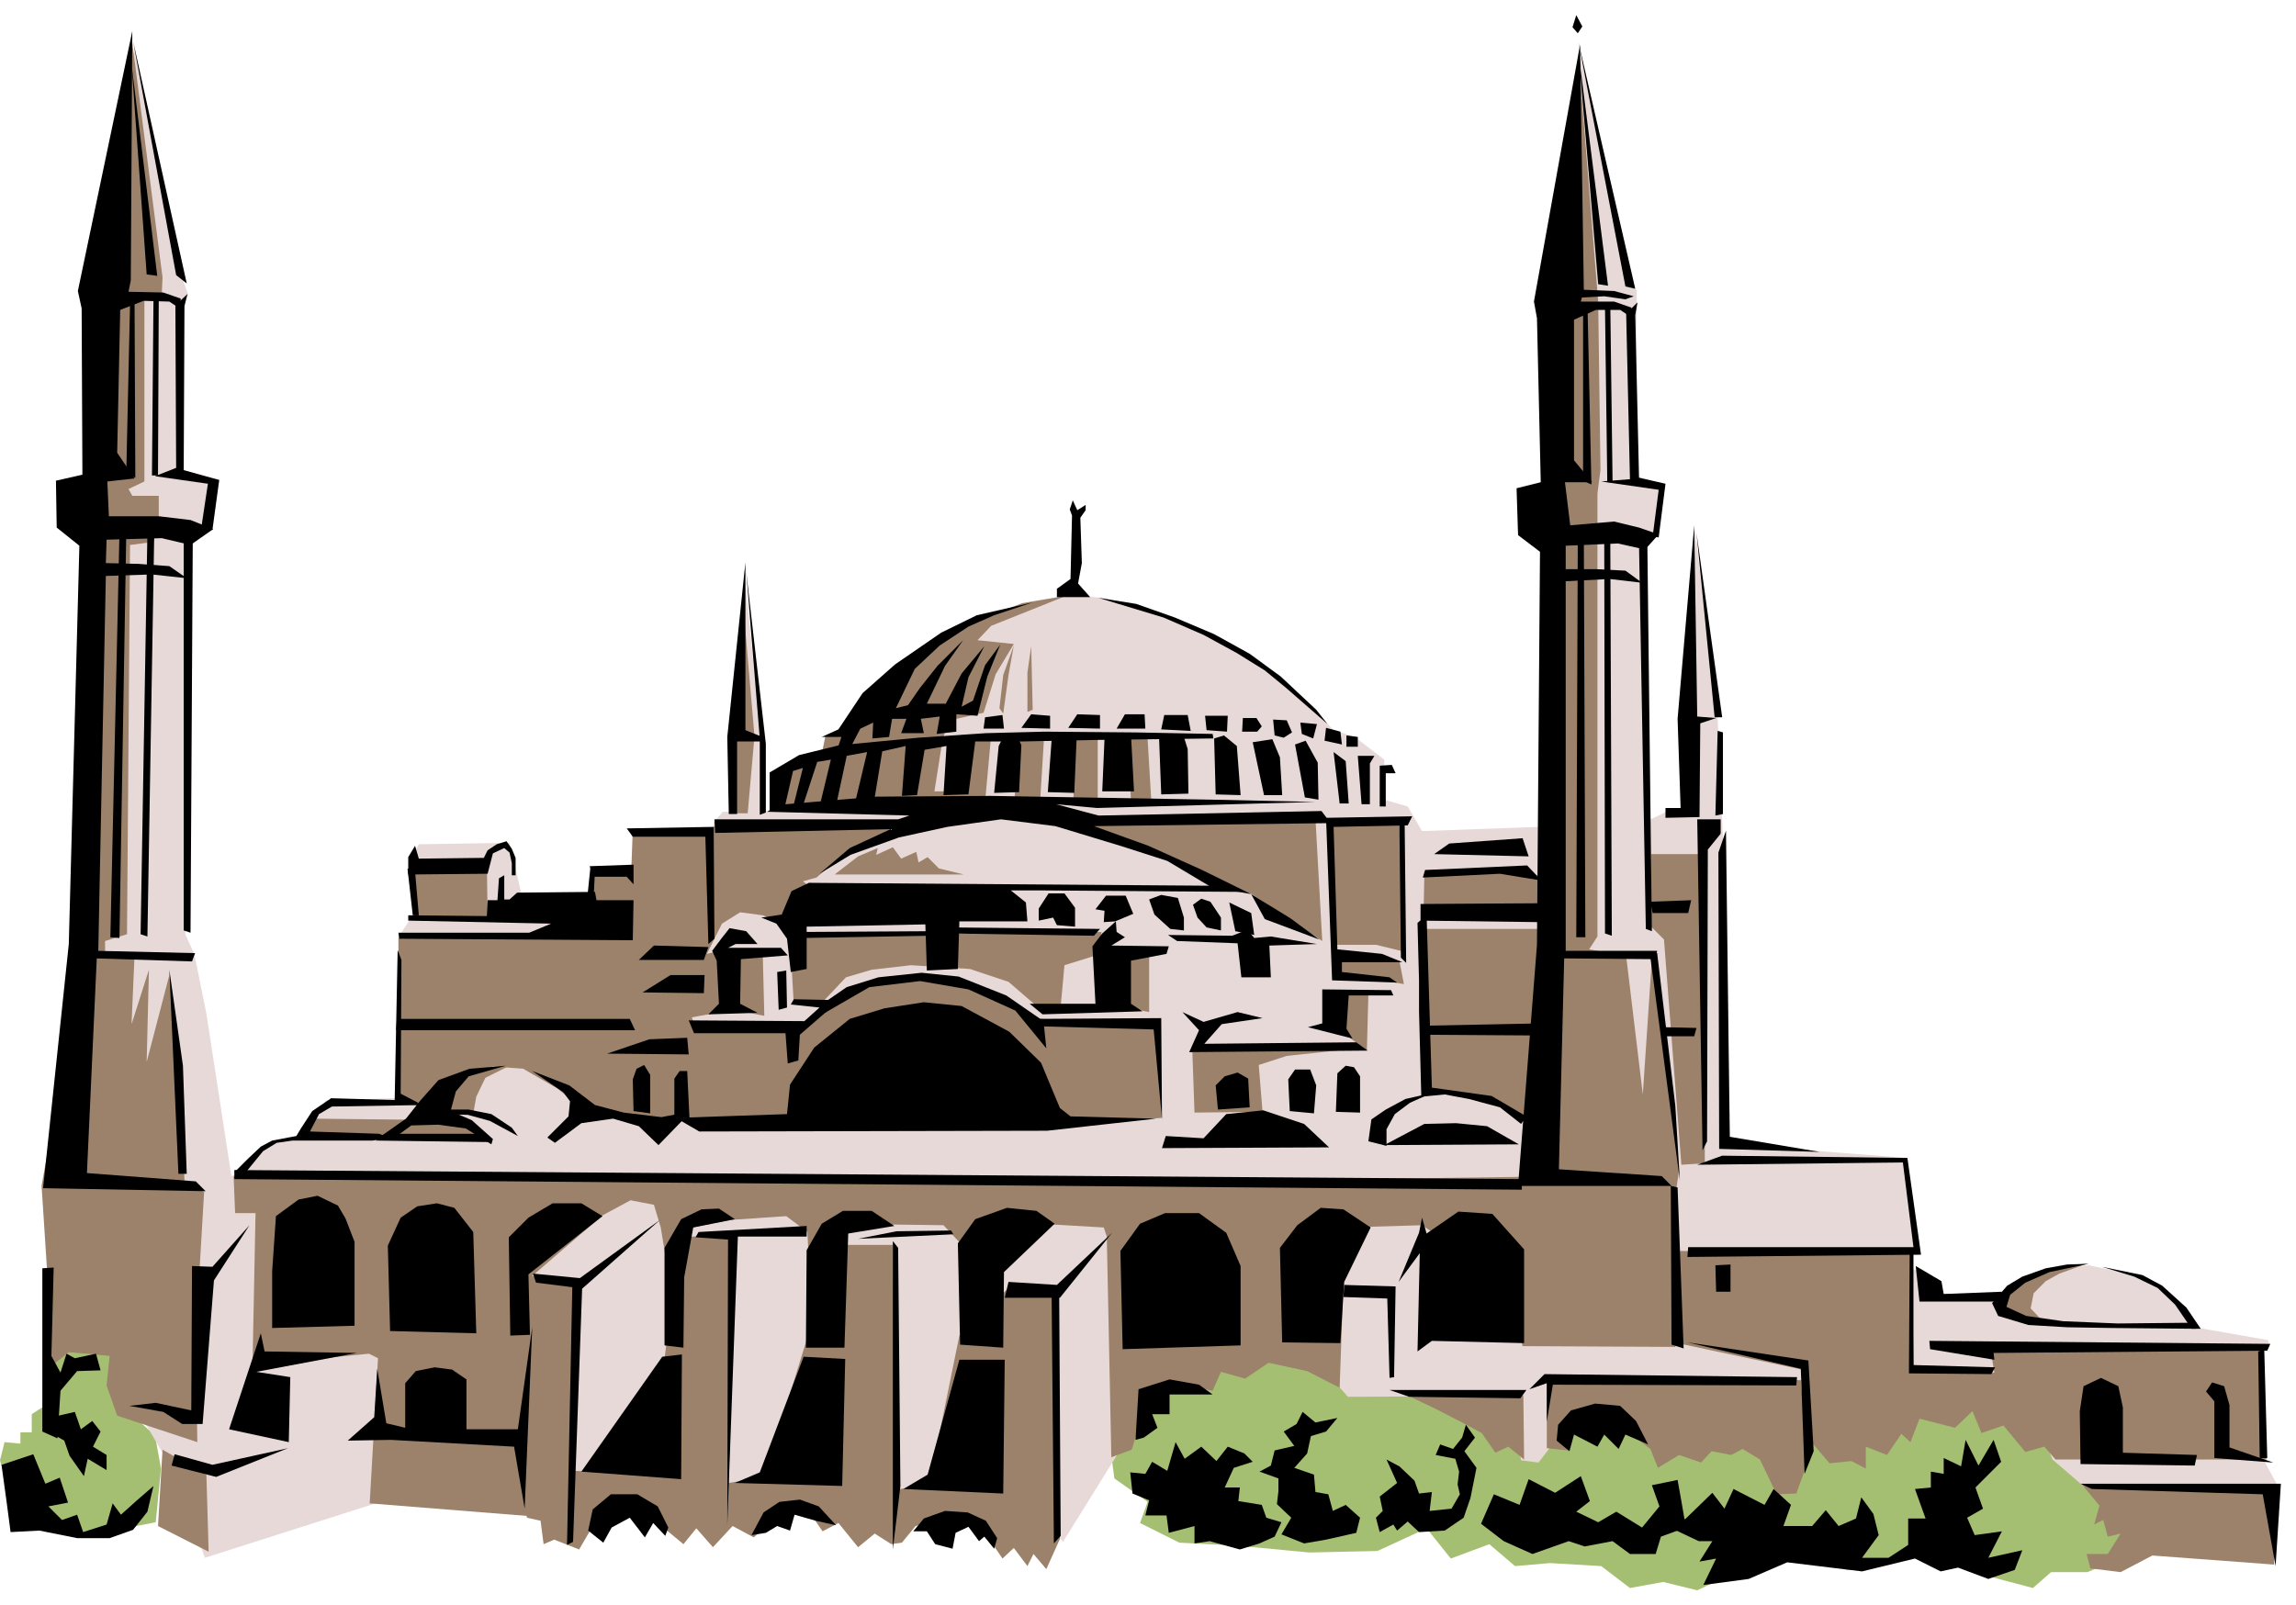
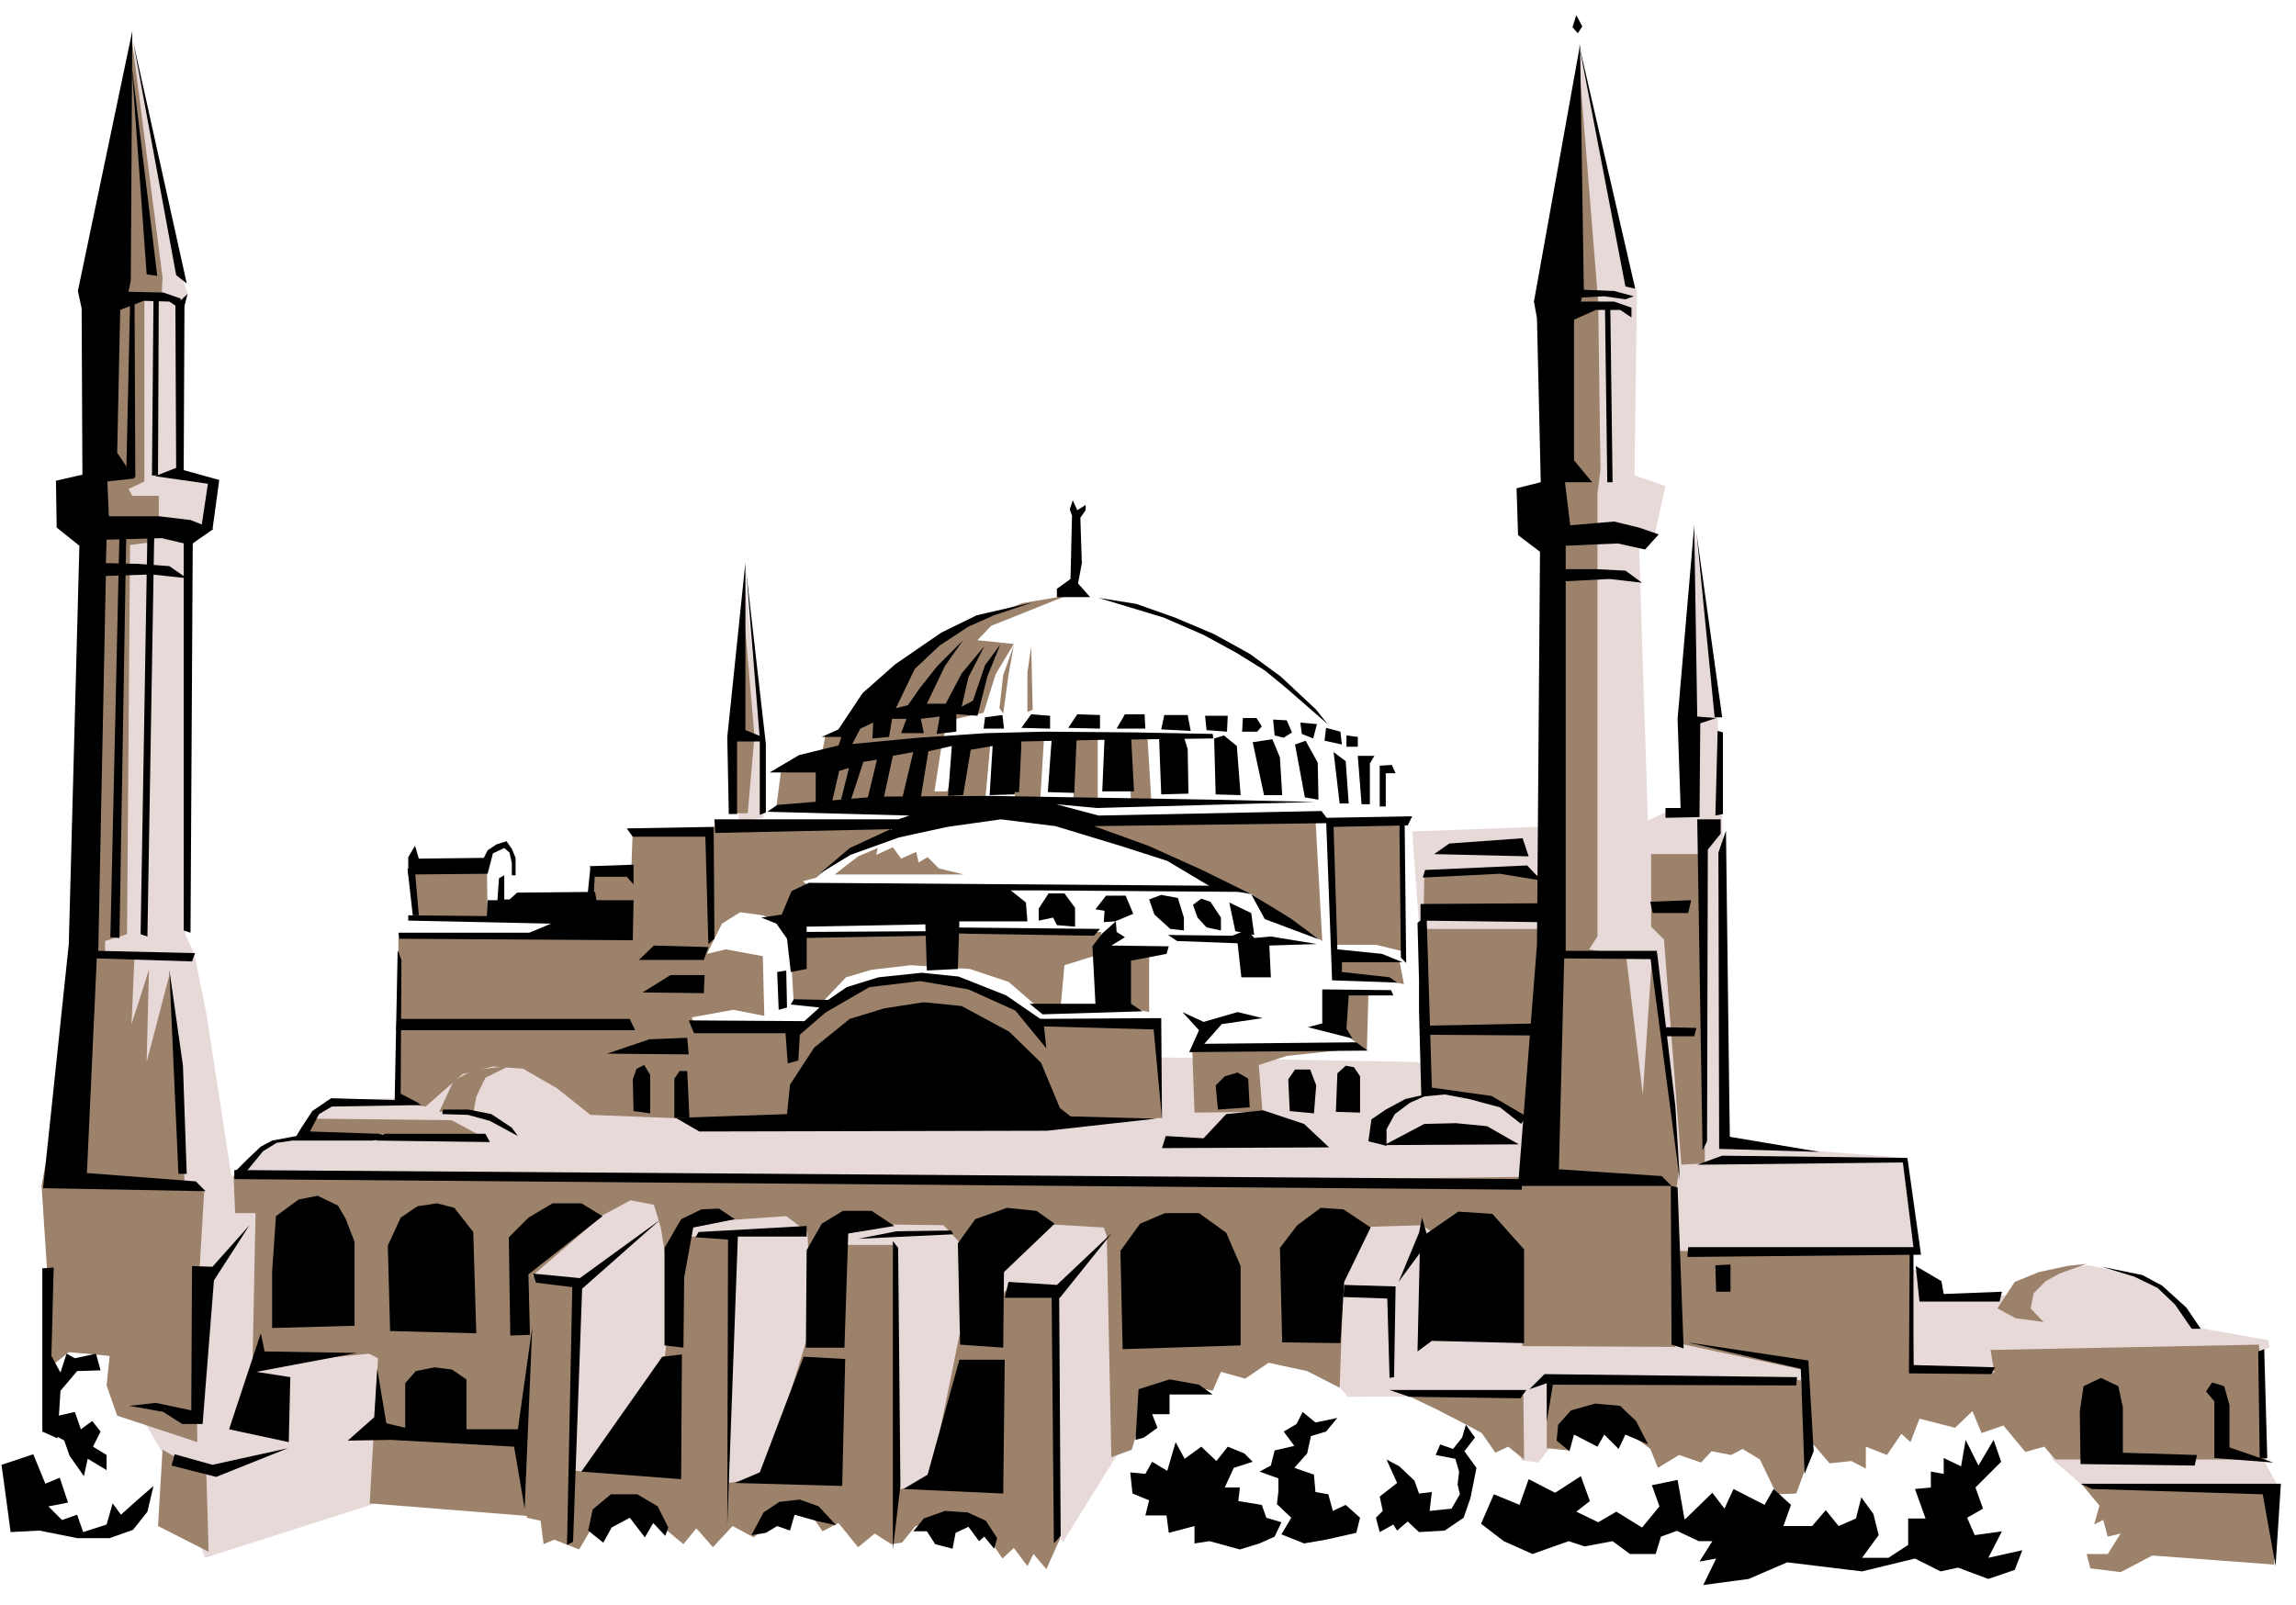
<svg xmlns="http://www.w3.org/2000/svg" width="481.109" height="336.475" fill-rule="evenodd" stroke-linecap="round" preserveAspectRatio="none" viewBox="0 0 3037 2124">
  <style>.pen1{stroke:none}.brush2{fill:#e8d9d9}.brush3{fill:#9c826b}.brush4{fill:#000}</style>
-   <path d="m1518 1987-44-31-5-38 49-37 12-44 89-53 175 16 205 80 355 24 81-3 64-41 98-8 156 77 78 122-70 29h-48l-24 21-49-13-98-36-98 25-89-25-110 52-45-11-44 8-38-29-68-4-46 4-34-29-51 19-32-40-65 30-90 2-95-9-77-4-52-26 10-28zm-1502 2-16-57 6-24 21 2v-15h15v-24l31-20-5-46 15-19 46-5 33 20v60l43 38 8 44-7 71-82 16-94-17-14-24z" class="pen1" style="fill:#a5bf72" />
  <path d="m178 63 63 305 8 22-13 14 7 225 32 11-4 58-20 23-6 515 12 26 16 79 34 221-91 35-93-92 3-230 3-222 8-692 41-298zm2339 1609 33 17 22 23 81 2 32-25 51-13 27-2 33 7 38 9 40 26 35 41 91 16 2 9-13 8 5 141 19 35-254 3-44-38-18-45-187-60 7-154zm-412-421-23-1052 7-134 66 310 10 9v27l-3 218 41 14-15 67-20 10 17 533-80-2z" class="pen1 brush2" />
  <path d="m1868 1100 305-11 33-16 29-5 7-368 30 252 8 180 9 382 234 18 11 128-348 6-158-431-150 4-10-139zM984 753l23 224 3 105-33 4 7-333zm1060 1066-47 30 15 83 23 3 20-26-11-90z" class="pen1 brush2" />
  <path d="m548 1452-117 4-34 47-42 10-43 41-50 17-77 300 47 80 39 110 254-81 865 40 16 20 79-127 63-128 188 10 47 53 223-1 382 6 16-84-189-105-60-165-282-94-1241-22-84 69z" class="pen1 brush2" />
  <path d="m1855 1843 160 3 1 85-21-17-17 8-18-26-26-14-35-18-44-21zm191-20v93l29 3 5-35 71 9 32 24 10 25 28-17 29 10 14-15 26 5 15-8 23 14 22 46 26-1 15-41-9-109-336-3z" class="pen1 brush3" />
-   <path d="m1417 788-105 23-123 69-167 193-66 1-12 14-40 304 621 81 364-22 8-324-35-60-31-9v-53l-39-30-28-9-30-31-81-65-60-34-77-31-56-14-43-3zm-863 329 120-2 16 69 61 27-44 32-177-8 16-24-5-71 13-23z" class="pen1 brush2" />
  <path d="m215 1918 58 33 3 102-67-34 6-101zm199-438 183 2 47 25-244-3 14-24zm260-70-32 16-12 25-4 22-45-2 19-41 25-14 49-6zm2086 262-36 13-18 10-16 16-4 20 17 18-37-5-24-13 23-35 32-13 37-8 26-3zm-2057 16 60 9-3 249 134 6-16-146 6-49 29-121 58-1-7 327 47-8 58-188 50-119h62l5 324 43-8 40-196 63-61h64l6 330-18 40-17-20-8 16-18-24-15 14-17-25-48-29-50 11-18 22-14 2-22-14-22 18-26-32-21 11-15-22-36-6-40 36-28-15-26 28-22-25-17 21-29-24-44-26-44 21-21 36-33-13-14 6-4-31-18-4-7-36 13-284zm788-715 5 86 27 3-5-84-27-5zm-71 3v83l32 1v-87l-32 3zm-71-2-7 81 34 2 5-81-32-2zm1404 989 24 29-7 25 12-6 6 22 17-4-17 27h-28l5 19 40 5 42-22 161 12v-100l-255-7z" class="pen1 brush3" />
  <path d="m2213 1655 314 2 5 159h106l-5-30 355-7 10 152h-279l-15-17-25 7-29-35-29 10-12-29-23 22-47-12-12 31-12-11-19 28-28-11v29l-19-10-29 3-23-27-9-96-174-37-1-121zm-29-525h71v409l-31 2-23-298-17-17v-96zm-102 426-572 8-1201-8 2 49h27l-4 201 154-15 12 6-11 192 213 17 2-318 93-80 37-20 31 6 9 30 11 67 31-67 50-10 74-5 28 21 3 64 49-68 52-6 76 1 28 30 115-31 69 4 4 12 6 292 27-10 9-30 15-37 38-20 45 9 11-25 32 9 31-21 51 11 43 22 5-140 36-73 68-2 72 49 98-39 31-75z" class="pen1 brush3" />
  <path d="m2088 76 26 323 3 223-4 31v586l-11 17 49 9 22 183 12-179 36 279-5 34v200l-202-1-5-20-120 5 131-205 35-390-2-545V395l35-319z" class="pen1 brush3" />
  <path d="M1883 1229h158l-21 259-42-35-95-12v-212zm1-70-1 49 158-1-5-47-22-12-130 11zm-118 157h44l-2 74-36-27-6-47zm2-47 83 2 6 31-89-15v-18zm-12-180 8 161h56l37 9-6-167-95-3zm-352 3 120 31 83 42 49 18 93 62-9-162-336 9zm173 295 3 85 90-1-5-62 37-12 94-10h-219zM983 800l15 174-9 102h-22v-95l16-181zm487 466 50-5v78l-46-9-4-64zm-429 104 84-60 54-14h61l70 14 58 36 41 8 118-4 10 129-134 9-88-58-279 28 5-88z" class="pen1 brush3" />
  <path d="m1045 1243 5 86h35l34-36 34-10 52-6 78 5 51 17 44 38 25-5 5-55 45-14 4-30-393 5-19 5zm-498-96 1 65 97 4-1-73-97 4z" class="pen1 brush3" />
  <path d="M784 1151v84l-257 6v218l36 5 49-43 40-10 40 3 45 26 44 35 228 9 45-3-6-120-129-5-4-10 55-10 41 8-2-79-49-9-25 6 20-40 24-15 30 4 35 14 30-50-12-9 18-5 35-30 98-44-268 6-6 10-102-6-2 55-51-1zm568-353-39 15-66 30-91 64-44 61-20 5-5 24-53 16-7 54h226l50-6 8-88-40 9-18 65h-17l11-70 9-24 45-10 16-51 24-40-48-5 18-19 100-40-59 10zM174 49l41 318-1 22-23 3v245l-21 10 5 9h35v35l-7 26-31 4-4 515-29 9v17l39 1-4 92 23-72-3 122 30-115 17 172 3 101 26 14-11 187 2 144-106-35-14-40 4-39-20-2-34-3-25 20-1-86-10-154 57-321 16-882 46-317z" class="pen1 brush3" />
  <path d="m2088 56 75 326-13-3-62-323zm94 1203 40 303-6-99-24-202-10-2zM2085 20l-5 16 7 8 6-9-8-15zm1 363 49 2 26 7-11 4-28-4-37 2 1-11zm-667 279-4 12 3 8-2 84-18 13v11h44l-16-18 5-27-2-60 7-10v-7l-11 7-6-13zm-53 135-74 17-47 23-61 42-43 38-32 48-22 10h26l-5 15 19-5 11-21 17-8-1 21 22-2 4-24h19l-7 19h30l-4-19 25-3-4 23 26-3v-23l28 2 13-52 17-42-20 27-16 47-15 8 9-39 21-41-30 36-21 40h-25l24-50 24-34-34 34-23 29-16 23-16 4 25-52 33-31 38-25 34-15 51-17z" class="pen1 brush4" />
-   <path d="m1018 1022 39-23 53-13 105-10 89-6 78-2 119 1 103 2 1 6-157 2-97 2h-61l-9 70-33 1 4-65-29 5-10 60-20 1 5-66-31 7-10 61-26 7 16-67-27 5-14 65-21-2 14-58-18 3-19 58-12-2 12-48-13 4-12 52h-19v-50z" class="pen1 brush4" />
+   <path d="m1018 1022 39-23 53-13 105-10 89-6 78-2 119 1 103 2 1 6-157 2-97 2l-9 70-33 1 4-65-29 5-10 60-20 1 5-66-31 7-10 61-26 7 16-67-27 5-14 65-21-2 14-58-18 3-19 58-12-2 12-48-13 4-12 52h-19v-50z" class="pen1 brush4" />
  <path d="m1028 1065 131-11 152-1 294 5 135 3-289 8-54-5 56 15 295-6 12 16-313 4 72 26 71 32 65 32-54-10-57-34-59-19-89-27-72-9-71 10-64 14-64 23-41 25 40-34 54-25-232 5-1-18h243l15-5-188-5 13-9zm293-78-6 62 33-1 3-62-5-11h-19l-6 12zm70-8-5 69 35 1 3-70h-33zm70-2-3 70h42l-4-75-35 5zm72-5 3 79 36-1-1-59-6-19h-32zm73 5 2 74 33 1-5-65-17-14-13 4zm51 5 15 70h24l-3-50-10-24-26 4zm56 3 13 70 18 3-1-49-16-29-14 5zm51 10 8 68h12l-4-56-16-12zm32 5 5 64h11v-54l6-10h-22zm29 13v54h8v-44h13l-5-11-16 1zm-522-64-2 15h27l-2-18-23 3zm61-4-13 18 38 1v-17l-25-2zm61 0-12 18 42 1v-18l-30-1zm63 0-11 19h38l-1-19h-26zm52 1-4 19 39 2-4-21h-31zm54 1 2 19 27 2 1-21h-30zm50 3-1 18h20l6-7-7-11h-18zm40 2 2 21 12 3 11-7-7-16-18-1zm36 4 2 15 15 6 5-19-22-2zm130 740 27-65 4-20 6 21 42-29 45 3 42 47v124l-122-3-19 14 3-130-28 38zm-37-72-35 72-5 81-77-1-3-125 23-30 31-23 30 2 36 24zm-328 161-3-130 26-36 33-14h45l36 26 19 44v105l-156 5zm-90-166-67 64-1 100-57-4-3-134 23-32 42-15 39 4 24 17zm147-116 50 3 30-32 49-5 54 18 33 31-221 1 5-16zm289 12 53-28 42-1 41 4 42 24-178 1zm-790-41 4-39 32-49 47-38 46-14 52-8 50 5 63 34 42 41 25 60 14 11 113 3-144 16-460 1-31-18 147-5zm142 148-30-20h-38l-28 17-20 35-1 129h51l5-151 61-10zm-211-9-55 11-12 66-1 93-25-3v-129l22-38 27-13 23-1 21 14zm-175-4-98 77 2 80-26 1-2-130 26-26 32-19h38l28 17zm-171 21 4 134-114-3-3-113 17-37 22-15 26-4 23 6 25 32zm-157 124v-111l-12-31-10-17-27-13-25 5-30 22-5 73v75l109-3zm3 36-133 25 45 7-2 86-79-17 42-127 5 24 122 2zm-162-242 1703 12v14l-1703-14v-12z" class="pen1 brush4" />
  <path d="m499 1811-4 64-35 31 57-1 163 9 14 82 10-240-19 135h-68v-66l-19-13-23-3-25 5-14 16v59l-25-6-12-72zm270 136 132 10 1-165-26 3-107 152zm294-152-58 153-33 14 142 4 4-168-55-3zm266 4-2 177-132-6 32-19 42-152h60zM986 744l-24 231 2 102h11v-96h31v-7l-20-8V744zm-157 352 115-2 1 148-8 7-4-142h-96l-8-11zm-280 23-9 15v23l105-1 7-27 15-7 7 6 3 14v16h5v-23l-5-12-7-10-13 4-12 8-5 10-86 1-5-17zm111 43-2 29h-13l-1 21-104-1v7l189 4-29 12H527l1 8 309 2 1-53h-49l-2-11-103 1-10 9h-7v-32l-7 4zm120-16 58-2v26l-9-10h-44l-5-14zm85 105-20 19h86l6-17-72-2zm22 39-37 23 81 1 1-24h-45zm-362 58h308l7 15H524l1-15z" class="pen1 brush4" />
  <path d="m526 1257-4 201 33 2-25-13 1-177-5-13zm277 137 56-19 50-2 2 22-108-1zm35 76-1-42 5-14 10-5 8 13v51l-22-3zm54 9v-52l7-10h10l3 62h-20z" class="pen1 brush4" />
-   <path d="m669 1410-48 4-41 15-24 27-19 24-37 26 18 2 26-19 36-1 36 5 34 21 2-7-28-25-28-12 7-26 17-20 49-14zm35 7 49 19 34 26 38 10 50 6 26-5 3 8-33 34-26-25-34-10-42 6-35 26-10-7 28-28 2-20-9-12-41-28zm261-189-11 14-12 16 6 13 3 57-14 14 65-2-23-12 1-59 62-5-9-10h-70l10-5h29l-15-17-22-4z" class="pen1 brush4" />
  <path d="m911 1350 153 1 20-18-38-4 4-7 47 1-1 13-38 33-2 34-14 4-3-40H918l-7-17z" class="pen1 brush4" />
  <path d="m1028 1286 2 50 11-3-1-49-12 2zm60 42 32-22 42-13 57-6 49 5 63 25 45 31 160-1 1 134-11-119-145-4 3 29-41-50-62-28-64-11-67 8-64 37 2-15zm-81-114 20 8 14 20 5 44 21-4v-56l157-3 2 61 41-2 2-63h90l-2-25-20-16h37l270 2-22-8-552-4-23 11-13 31-27 4z" class="pen1 brush4" />
  <path d="M1374 1218v-16l13-20h21l14 19v25l-24-2-5-10-19 4zm102 1-18 16-13 17 4 76h-87l17 14 132-4-15-10v-57l47-9 3-10-76-1 18-11-11-7-1-14zm-27-16 14-18h26l10 24-24 10-15 1 1-15-12-2zm71-13 16-6 22 4 8 26v17l-18-2-21-19-7-20zm58 7 11-8 12 4 14 21v17l-19-4-12-13-6-17zm48-3 8 38 25 5-4-29-29-14zm-369 33 198 2-8 9-191-3 1-8zm-194 6 169-1v6l-169 3v-8z" class="pen1 brush4" />
  <path d="m1557 1245 80 3 5 45h39l-2-42 63-2-61-10-22 2-9-11-20 8-85-1 12 8zm7 94 22 24-13 29 236-2-15-11-201 2 23-26 54-8-33-8-45 13-28-13zm47 129 42-3-2-38-14-8-17 5-12 12 3 32zm95 2-2-42 9-13h20l8 21-3 37-32-3zm63-50-2 51 32 1v-48l-8-12-11-2-11 10zm-20-111v45l-19 5 59 15-8-13 3-44h59l-3-7-91-1zm-94-126 18 33 72 27-38-28-52-32zm99-101 8 215 86 3-10-7-63-7v-13h80l-27-11-59-6-5-162 98-2 6-12-114 2zm125 114v22l156 2 7-25-163 1zm18-66 125 3-8-24-97 7-20 14zm-12 21 135-6 19 20-55-9-102 5 3-10zm1 206 151-3 1 16-152-1v-12zm8 89-35 8-26 14-19 13-4 29 24 6v-22l11-20 20-15 29-13zm347-751-22 256 4 118h-20v13l45-1 1-124 21-7-25-2-4-253z" class="pen1 brush4" />
  <path d="m2244 705 24 244h10l-34-244zm28 262-3 112 10-2V969l-7-2zm-938 729 64 4 73-69-69 86h-73l5-21zm168 209 4-67 41-13 39 7 18 13h-57v26h-23l7 18-18 13-11 3zm-7 43 3 28 22 9-5 20h28l3 23 34-9v23l20-3 40 11 26-8 20-9 9-19-20-6-6-17-31-5 2-18h-20l12-26 25-8-11-11-22-9-15 19-20-19-22 16-12-22-11 38-20-12-9 16-20-2z" class="pen1 brush4" />
  <path d="m1769 1876-29 6-17-14-8 16-17 10 14 19-26 6-5 20-15 8 25 9v17l-2 17 19 18-13 22 30 12 29-5 40-9 5-20-19-17-17 8-6-22-17-3-2-23-26-9 17-19 5-23 20-6 15-18zm65 55 14 31-23 18 4 19-9 9 5 19 18-10 5 8 14-12 15 14 34-2 25-17 9-26 8-40-16-22 14-18-12-17-5 17-12 15-17-6-6 14 26 5 5 17-2 17 3 13-11 19-29 3 3-25-17 2-6-17-20-19-17-9zm4-92h181l-8 11-147-2-26-9zm221 67 2-21 17-19 32-9 33 3 21 20 16 31-30-13-9 19-19-19-9 16-31-16-6 22-17-14z" class="pen1 brush4" />
  <path d="m2043 1818-20 20 23-8v51l8-49 322 1 1-11-334-4zm167-249 1 210 16 5-8-213-9-2zm35-28 272-3 14 112h-298l-1 13 309-3-18-128-245-3-33 12zm24 133 1 35h19v-36l-20 1z" class="pen1 brush4" />
  <path d="m2526 1656-1 161 109 1 5-9-108-3v-149l-5-1z" class="pen1 brush4" />
-   <path d="m2552 1774 451 4-4 9-362 3 1 9-85-14-1-11zm182-101-28 5-31 11-20 12-20 23 8 17 40 12 51 3 60 1 111 1-5-8-99 1-72-3-49-7-26-12 5-16 20-16 32-14 52-11-29 1z" class="pen1 brush4" />
  <path d="m2780 1676 43 13 31 15 23 22 22 32h12l-19-28-32-29-26-14-54-11zm-246-1 34 20 3 17 77-3-3 13h-106l-5-47zm-289-591 7 438 6-12 1-386 17-21v-19h-31zm-62 109 54-2-4 17h-47l-3-15zm18 166 43 1-3 11h-41l1-12z" class="pen1 brush4" />
  <path d="m2273 1128 1 392 133 4-119-20-5-405-10 29zm-422-41 2 180 7 7-2-184-7-3zm24 134 1 39 1 37v41l3 113 31-3 32 6 41 11 28 22 7-10-46-27-79-11-7-228-12 10zm-951 409 143-8v14h-91l-14 382 1-378-43-3 4-7zm211 9 126-6-3-5-72 1-51 10zm46 3v408l10-84-3-315-7-9zm210 69 3 331 9-10-2-321h-10zm-686-26 62 6 106-77-103 91-12 335-8 4 7-341-48-6-4-12zm73 340 6-28 24-20h35l27 16 14 28-4 11-16-17-11 19-20-26-24 13-11 20-20-16zm216 6 16-30 21-14 27-3 25 9 23 25-27-6-28-8-6 21-17-6-15 9-19 3zm214-5 14-17 28-10 30 2 24 11 15 23-4 14-13-16-7 6-14-19-17 8-4 21-23-6-11-17h-18zm245-1235 50 8 51 18 52 22 47 26 41 30 47 44 15 19-16-14-39-34-28-23-37-23-44-24-53-23-86-26zm301 172-2 17 23 5-2-17-19-5zm27 10v15h15v-13l-15-2z" class="pen1 brush4" />
  <path d="m2090 59-61 340 4 22 5 217-32 8 2 62 29 22-4 520-25 319h203l-13-13-136-9 7-279 120 1 3-11h-121V769l58-3 43 5-22-16-39-2h-40v-31l69-3 36 8 18-20-26-9-33-8-58 5-7-57h36l-24-29V423l29-13h32l15 10v-13l-23-8h-44l4-15-5-325z" class="pen1 brush4" />
-   <path d="m2151 415 5 219-38 3 76 11-8 62 8 1 9-71-35-8-5-215 3-17-15 15zm17 306 9 508 8 3-6-514-11 3zm-41-343-39-308 26 306 13 2zm-40 336-2 526h12l-2-526h-8zm7-299v221l11 5-5-230-6 4zm36 299 2 524-9-3-1-524 8 3z" class="pen1 brush4" />
  <path d="m2123 408 3 230h7l-3-234-7 4zm-164 1608 17-39 34 14 12-34 35 18 34-22 12 33-18 14 29 14 24-14 34 21 23-28-10-28 34-7 5 28 6 35-33 12-7 23h-34l-23-17-37 7-21-7-48 17-38-17-30-23zm273-240 150 35 5 139 12-30-7-120-160-24zm520 161-1-70 5-33 23-11 23 11 6 28v60l98 3-3 14-151-2zm166-96 8-12 16 5 7 25v56l58 20-78-6v-75l-11-13z" class="pen1 brush4" />
  <path d="m2987 1788 2 141h10l-4-144-8 3zm-235 175h265l-7 109-17-95-226-7-15-7zm-522 46 35-34 16 21 12-26 41 21 12-21 23 21-10 28h38l18-21 17 21 23-10 7-28 16 22 7 28-22 30h35l26-17v-35h23l-14-39 21-2v-21l17 3v-21l23 11 6-35 17 34 20-34 10 29-34 34 10 28-21 12 10 23 36-5-18 35 45-10-10 26-35 12-40-15-23 5-34-17-70 17-99-12-51 22-60 8 17-35-22 4 17-27h-18l-38-18 21-12zm-452-309 68 2-2 120-6 1-3-105-58-2 1-16zM586 1468h34l30 6 27 18 8 11-37-20-29-8-34-1 1-6zm-43-12-105-3-25 17-15 23-6 10-32 6-15 8-17 16-18 18 11 5 27-33 18-11 21-3h106l23-4-15-5-91-3 12-23 17-10 119-2-15-6z" class="pen1 brush4" />
  <path d="M509 1500h133l6 11-151-2 12-9zm-255 175 27 1 49-55-47 73-15 190h-27l-25-16-45-8 35-4 47 10 1-191zm-198 3v216l20 9 4-63 22-26 31-1-6-22-28 6-11-6-8 25-12-22 3-117-15 1z" class="pen1 brush4" />
  <path d="m64 1876 35-8 8 23 15-11 11 14-10 20 18 11v20l-25-15-5 23-19-27-7-20-14-8-7-22zm167 48 50 14 100-22-95 38-59-15 4-15z" class="pen1 brush4" />
  <path d="m2 1938 42-14 16 39 19-8 11 33-26 5 18 18 20-7 8 23 31-10 8-28 11 15 20-18 23-20-8 34-19 24-31 11h-43l-50-10-38 2-5-38-7-51zm537-789 7 62h8l-5-58-10-4zm242-2-4 39 8 6 2-40-6-5zm206-391 18 221v101l8-3v-91l-26-228zM175 41l-72 344 5 23 1 220-35 8 1 62 30 24-14 527-34 323 215 4-13-13-144-11 13-284 126 4 4-11-128-3 10-496 61-2 46 5-23-16-41-3-43-1 1-31 73-2 38 9 30-21-30-12-42-5h-66l-2-46 36-4-23-34 4-189 31-12 34 1 15 10v-14l-23-8-46-1 3-15 2-330z" class="pen1 brush4" />
  <path d="m232 404 1 215-28 11 70 10-9 60 15 1 9-66-47-13 1-217 4-16-16 15zm11 310v517l9 3 3-523-12 3zm-35-349L174 85l20 278 14 2zm-50 341-12 534 12 1 9-535h-9zm14-303-5 224 12 5-1-233-6 4zm32 304-9 532-9-3 9-532 9 3z" class="pen1 brush4" />
  <path d="m203 396-2 233h8l1-237-7 4zm21 887 18 127 5 143h-11l-12-270zM176 54l57 310 14 11-71-321z" class="pen1 brush4" />
  <path d="m1341 854-14 39-5 44 5 7 7-51 7-39zm23 1-5 35v52l7-3-2-84zm-183 266-22 10 2-9-26 11-31 24h171l-33-8-15-15-12 7-3-14-20 9-11-15z" class="pen1 brush3" />
</svg>